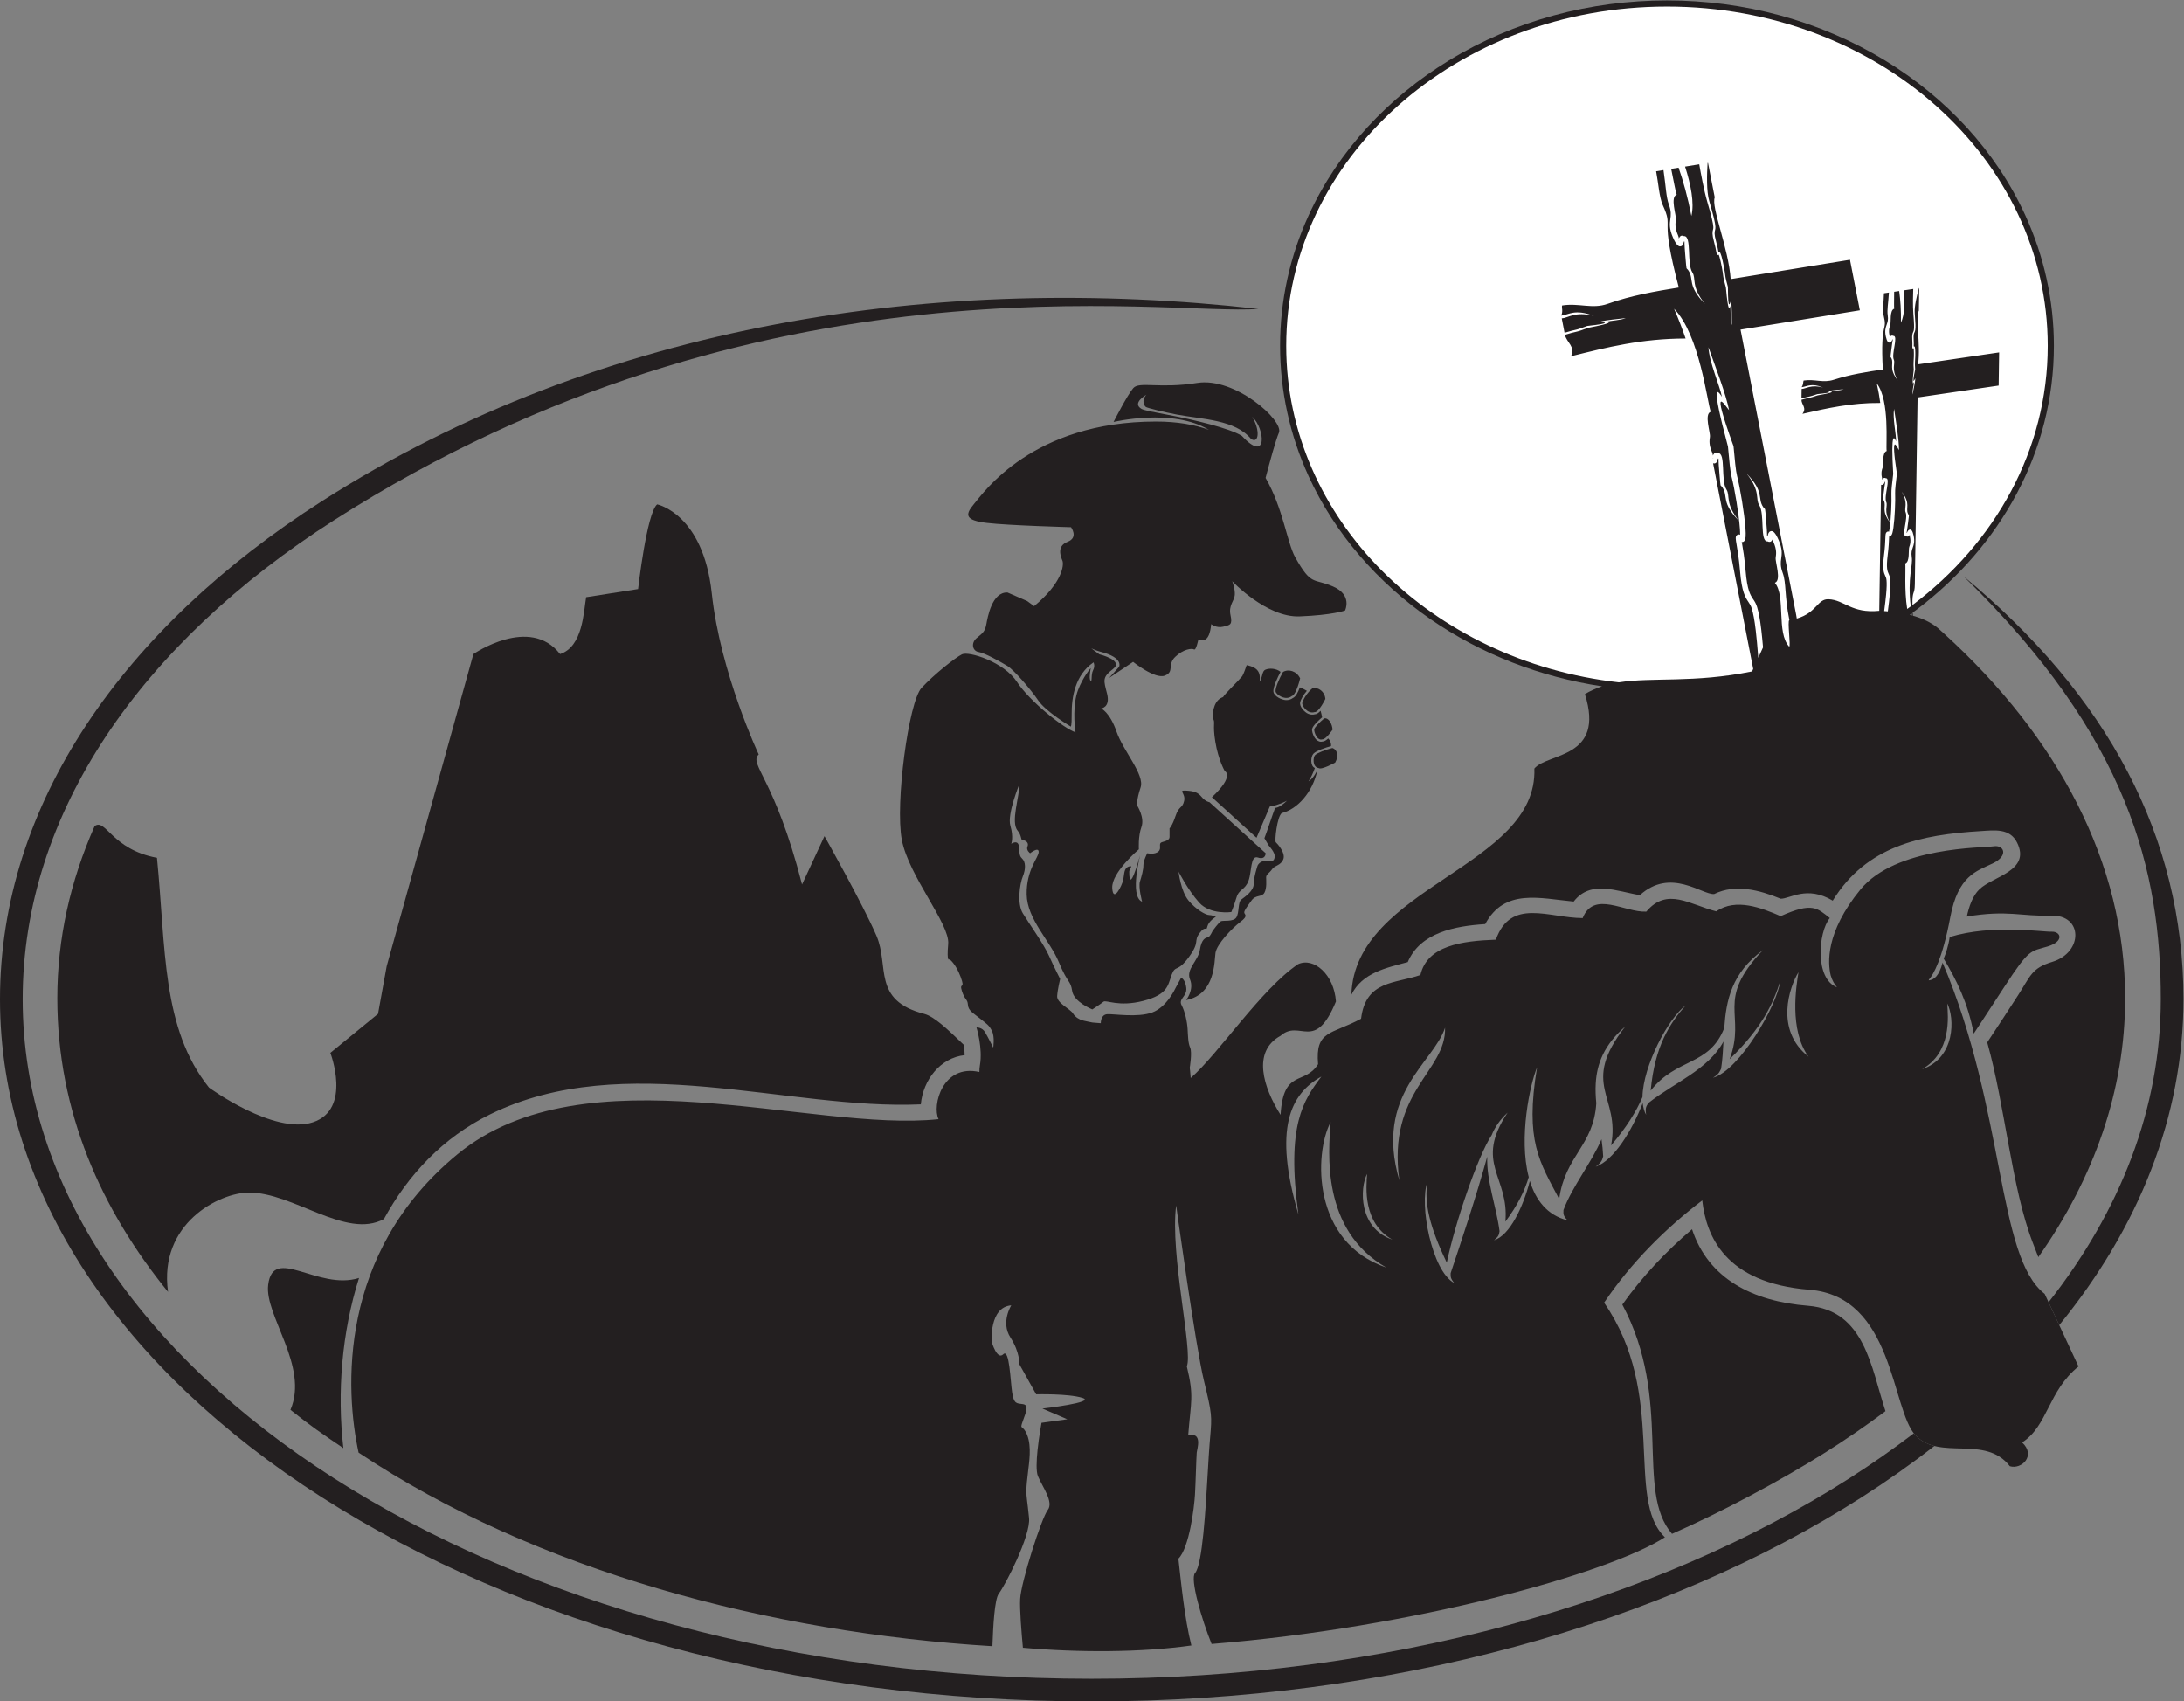
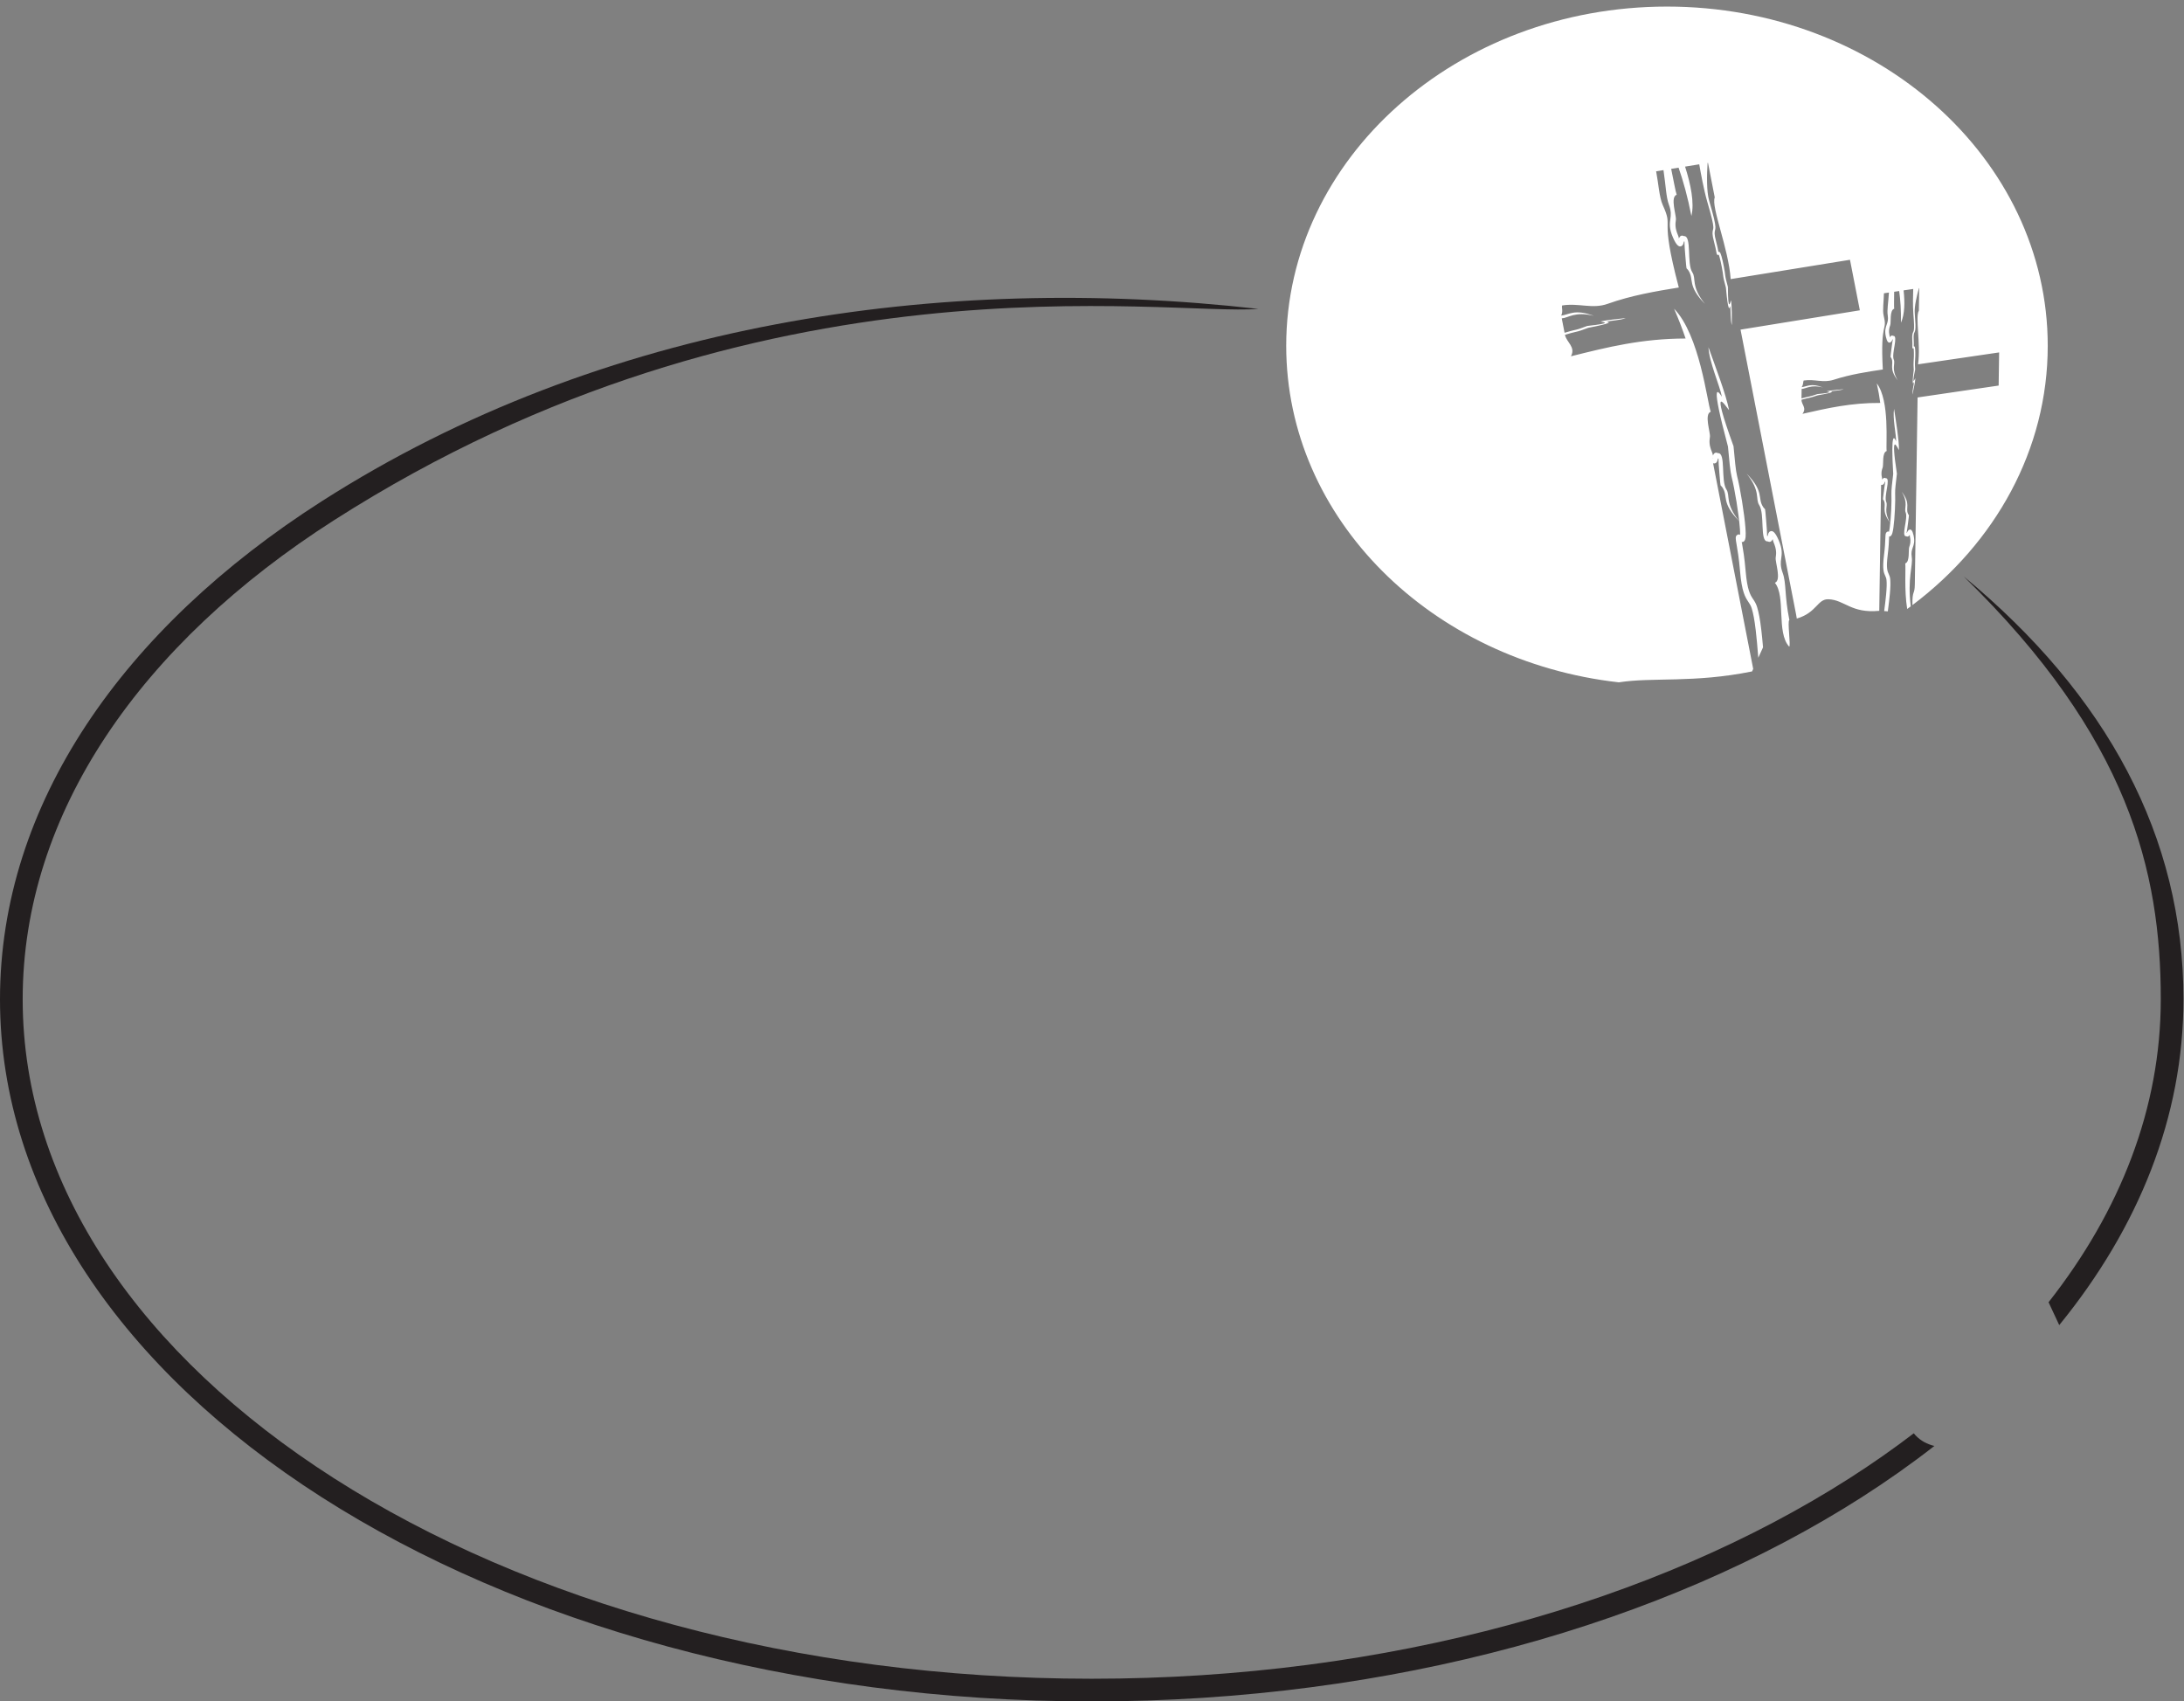
<svg xmlns="http://www.w3.org/2000/svg" viewBox="0 0 1055.893 822.533" height="822.533" width="1055.893" xml:space="preserve" id="svg2" version="1.1">
  <rect x="0" y="0" width="1055.893" height="822.533" fill="#808080" stroke="none" />
  <defs id="defs6" />
  <g transform="matrix(1.333,0,0,-1.333,0,822.533)" id="g10">
    <g transform="scale(0.1)" id="g12">
-       <path id="path14" style="fill:#231f20;fill-opacity:1;fill-rule:nonzero;stroke:none" d="m 7429.97,1447.73 c 260.39,331.04 407,704.28 407,1098.83 0,462.25 -114.91,949.15 -715.26,1533.77 521.24,-431.09 797.53,-944.44 797.53,-1533.77 0,-426.84 -162.78,-828.81 -450.58,-1181.8 l -38.69,82.97 z M 4564.22,5050.17 C 4234.07,5023.7 2764.19,5276.63 1210.98,4283.52 513.645,3837.66 82.262,3223.41 82.262,2546.56 82.262,1869.7 513.645,1255.45 1210.98,809.59 1913.76,360.23 2885.55,82.258 3959.62,82.258 c 1074.07,0 2045.86,277.972 2748.63,727.332 81.38,52.031 159.07,106.359 232.94,162.808 1.88,-2.418 3.78,-4.75 5.75,-6.859 19.71,-21.129 43.23,-32.629 68.86,-39.078 C 6932.71,861.719 6844.78,799.629 6752.29,740.48 6036.77,283 5049.3,0 3959.62,0 2869.94,0 1882.47,283 1166.95,740.48 445.984,1201.46 0,1839.94 0,2546.56 c 0,706.61 445.984,1345.08 1166.95,1806.05 1017.3,650.45 2243.03,828.46 3397.27,697.56 v 0" />
-       <path id="path16" style="fill:#231f20;fill-opacity:1;fill-rule:evenodd;stroke:none" d="M 609.508,1485.25 C 367.34,1783.3 207.871,2137.28 207.871,2550.31 c 0,216.05 47.192,425.39 135.367,624.21 40.317,29.83 61.153,-84.46 226.098,-115.01 32.805,-330.37 16.594,-617.85 188.652,-833.2 0,0 235.817,-172.93 377.302,-125.77 141.49,47.15 62.88,251.53 62.88,251.53 l 172.93,141.48 31.44,172.95 314.42,1131.9 c 0,0 204.38,141.49 314.42,0 82.81,26.97 85.3,153.88 94.5,206.24 l 188.48,29.58 c 0,0 31.2,275.83 69.09,307.08 0,0 167.1,-33.4 198.17,-322.81 31.07,-289.4 170.13,-584.05 170.13,-584.05 -37.18,-36.47 58.07,-84.62 157.21,-471.63 l 81.4,175.31 c 0,0 141.49,-251.54 188.65,-361.58 47.17,-110.04 -16.76,-233.67 172.93,-282.99 36.81,-9.55 84.1,-55.29 143.53,-112.15 2.04,-11.85 3.19,-24.29 3.2,-37.58 -87.84,-9.64 -150.55,-88.98 -158.94,-178.41 -479.28,-21.82 -1075.38,203.22 -1562.63,-36.49 -170.21,-83.73 -296.79,-218.9 -384.61,-379.55 h -0.04 c -137.63,-74.41 -328.18,96.62 -489.7,96.11 -107.352,-0.33 -327.91,-112.01 -293.242,-360.23 z M 1245.06,918.84 c -77.38,52.269 -118.32,80.16 -191.58,138.7 67.84,158.39 -94.718,341.87 -80.839,453.49 18.035,145.02 180.479,-22.13 329.469,24.67 -62.98,-199.14 -79.68,-416.7 -56.83,-616.059 l -0.22,-0.801 z m 5688.58,3027.35 -7.35,-5.54 c 2.9,-0.71 5.78,-1.46 8.63,-2.24 -0.45,2.63 -0.87,5.21 -1.28,7.78 z M 5810.35,3681.45 c -222.84,33.68 -437.19,115.73 -623,244.22 -189.25,130.88 -344.99,307.68 -441,517.53 -68.17,149 -103.63,309.32 -103.63,473.23 0,163.9 35.46,324.21 103.62,473.2 107.4,234.76 289.11,427.53 508.59,561.5 237.81,145.14 512.98,217.89 791.08,217.89 278.09,0 553.26,-72.75 791.07,-217.89 219.48,-133.97 401.19,-326.74 508.58,-561.5 68.17,-148.99 103.62,-309.3 103.62,-473.2 0,-383.54 -193.17,-725.9 -495.48,-955.07 l 0.01,-0.1 -10.39,-7.73 c -0.26,-0.19 -0.51,-0.37 -0.75,-0.56 l -5.35,-4.01 c 0.2,-3.61 0.4,-7.4 0.65,-11.41 34.85,-9.88 65.81,-24.25 90.29,-44.49 3.94,-3.5 7.86,-7 11.78,-10.52 3.19,-3.06 6.59,-6.11 10.14,-9.15 414.62,-376.74 657.49,-832.65 657.49,-1323.08 0,-333.67 -112.43,-651.35 -314.86,-938.99 l -20.56,53.32 c -76.08,197.17 -99.54,493.33 -164.75,725.61 37.71,56.09 74.36,113.28 111.2,169.92 45.92,70.57 48.71,99.01 124.77,122.09 112.66,34.22 111.77,171.43 -4.74,167.62 -108.8,-3.54 -156.36,21.48 -305.23,-3.4 7.53,34.77 20.44,74.67 45.57,98.89 49.36,47.54 187.81,66.99 136.53,169.58 -26.43,52.87 -82.18,44.51 -131.32,41.54 -218.43,-13.23 -414.4,-53.58 -537.16,-252.33 -93.37,56.15 -155,6.6 -188.67,6.99 -77.67,31.6 -164.13,54.84 -241.43,17.01 -43.76,-3.26 -157.44,97.38 -269.32,-4.04 -82.76,13.36 -178.24,56.89 -240.09,-23.23 -122.03,11.24 -250.6,49.3 -320.94,-81.71 -110.27,-6.98 -235.6,-30.8 -280.91,-137.8 -78.18,-21.03 -164.59,-38.22 -204.47,-118.4 12.15,392.43 676.61,463.29 663.71,820.33 47.4,57.34 257.83,35.25 183.28,269.96 20.11,12.04 40.72,21.18 62.07,28.18 z M 6838.42,1052.77 c -70.49,-52.809 -144.62,-103.629 -222.17,-152.36 -156.62,-98.398 -369.72,-212.742 -552,-292.601 -135.03,155.453 4.76,484.551 -180.19,831.411 71.95,101.26 158.11,192.65 252.82,273.24 58.99,-178.83 218.03,-261.43 420.68,-277.52 206.25,-16.39 228.83,-225.02 280.86,-382.17 v 0" />
+       <path id="path14" style="fill:#231f20;fill-opacity:1;fill-rule:nonzero;stroke:none" d="m 7429.97,1447.73 c 260.39,331.04 407,704.28 407,1098.83 0,462.25 -114.91,949.15 -715.26,1533.77 521.24,-431.09 797.53,-944.44 797.53,-1533.77 0,-426.84 -162.78,-828.81 -450.58,-1181.8 z M 4564.22,5050.17 C 4234.07,5023.7 2764.19,5276.63 1210.98,4283.52 513.645,3837.66 82.262,3223.41 82.262,2546.56 82.262,1869.7 513.645,1255.45 1210.98,809.59 1913.76,360.23 2885.55,82.258 3959.62,82.258 c 1074.07,0 2045.86,277.972 2748.63,727.332 81.38,52.031 159.07,106.359 232.94,162.808 1.88,-2.418 3.78,-4.75 5.75,-6.859 19.71,-21.129 43.23,-32.629 68.86,-39.078 C 6932.71,861.719 6844.78,799.629 6752.29,740.48 6036.77,283 5049.3,0 3959.62,0 2869.94,0 1882.47,283 1166.95,740.48 445.984,1201.46 0,1839.94 0,2546.56 c 0,706.61 445.984,1345.08 1166.95,1806.05 1017.3,650.45 2243.03,828.46 3397.27,697.56 v 0" />
      <path id="path18" style="fill:#ffffff;fill-opacity:1;fill-rule:evenodd;stroke:none" d="m 6825.08,4424.38 c -0.57,-0.2 -0.61,0.03 -0.41,0.66 0.82,-0.19 1.73,-0.21 0.41,-0.66 z m 102.84,-186.8 c 0.57,0.2 0.61,-0.02 0.41,-0.65 -0.82,0.18 -1.73,0.2 -0.41,0.65 z m -75.48,702.89 c -0.56,-0.2 -0.6,0.03 -0.41,0.66 0.83,-0.18 1.73,-0.21 0.41,-0.66 z m -5.47,-987.13 c 3.4,25.83 5.75,46.02 7.26,62.25 2.38,25.79 2.6,41.65 1.42,54.26 -0.81,8.72 -3.08,13.67 -5.5,18.95 -4.52,9.82 -9.66,21.01 -3.76,67.63 3.9,30.87 4.67,52.01 5.14,64.88 0.05,1.31 -0.02,2.42 -0.13,3.38 5.61,-0.52 9.52,3.97 11.98,12.31 1.42,4.85 2.72,11.67 3.87,19.78 4.93,35.18 7.55,97.38 6.22,125.27 -0.58,11.93 2.63,38.82 6.41,70.44 -24.2,158.87 0.89,94.95 7.47,85.55 0.56,37.5 -11.16,105.03 -17.71,149.89 -5.8,-34.52 7.68,-90.94 7.28,-117.98 -5.94,13.63 -19.81,43.69 -10.47,-118.19 -3.85,-32.2 -7.12,-59.59 -6.5,-72.44 1.32,-27.33 -1.28,-88.4 -6.14,-123.02 -0.79,-5.63 -1.62,-10.48 -2.49,-14.27 -2.64,1.46 -5.27,1.16 -8.42,-1.26 -0.01,-0.01 -0.02,-0.01 -0.03,-0.02 -4.19,-3.21 -4.41,-9.3 -4.84,-21.17 -0.46,-12.58 -1.21,-33.25 -5.08,-63.78 -6.31,-49.92 -0.49,-62.59 4.63,-73.72 2.05,-4.47 3.97,-8.66 4.61,-15.45 1.1,-11.84 0.87,-27.04 -1.46,-52.13 -1.44,-15.68 -3.72,-35.21 -6.99,-60.15 4.43,-0.3 8.85,-0.64 13.23,-1.01 z m -633.86,555.38 c -0.8,-0.3 -0.93,0.04 -0.83,1 1.3,-0.27 2.68,-0.28 0.83,-1 z m 215.9,-283.23 c 0.79,0.3 0.93,-0.04 0.83,-1 -1.3,0.27 -2.68,0.29 -0.83,1 z m -339.38,1070.37 c -0.79,-0.3 -0.93,0.04 -0.83,1 1.31,-0.27 2.68,-0.29 0.83,-1 z M 6394.37,3822.9 c -2.14,24.72 -4.2,45.45 -6.27,63.09 -4.63,39.36 -9.37,63.53 -15.19,82.74 -4.01,13.29 -9.05,20.79 -14.42,28.8 -10,14.92 -21.39,31.9 -27.34,103.05 -3.94,47.11 -9.53,79.35 -12.94,98.98 -0.34,1.99 -0.8,3.69 -1.29,5.15 8.71,-0.72 13.2,6.2 14.27,18.94 0.62,7.41 0.4,17.84 -0.46,30.21 -3.75,53.7 -19.65,148.56 -30.61,191.05 -4.68,18.17 -8.41,59.22 -12.79,107.47 -87.54,241.84 -29,144.76 -16,130.53 -11.15,57.17 -50.54,159.94 -74.83,228.23 2.22,-52.72 40.75,-138.51 48.79,-179.74 -13.4,20.68 -44.06,66.32 21.88,-180.32 4.46,-49.14 8.25,-90.94 13.3,-110.53 10.74,-41.63 26.33,-134.77 30.02,-187.62 0.59,-8.6 0.89,-16 0.78,-21.79 -4.47,2.18 -8.37,1.69 -12.38,-2.04 -0.01,-0.01 -0.02,-0.02 -0.04,-0.04 -5.33,-4.96 -3.73,-14.24 -0.59,-32.34 3.33,-19.18 8.8,-50.69 12.7,-97.3 6.36,-76.19 19.25,-95.41 30.58,-112.31 4.55,-6.78 8.82,-13.13 11.95,-23.49 5.46,-18.02 9.96,-41.2 14.46,-79.48 2.99,-25.43 5.97,-57.51 9.2,-99.11 l 17.22,37.87 z m 95.53,98.82 c -17.97,88.31 -10.72,134.4 -24.16,170.84 -9.24,25.01 -7.31,38.81 -5.42,52.38 2.39,17.15 4.75,34.01 -9.23,66.57 -12.44,28.99 -21.73,35.41 -29.9,32.27 -6.79,-2.62 -8.22,-9.23 -9.67,-15.99 -0.07,-0.35 -0.15,-0.71 -0.23,-1.07 -0.7,0.01 -1.37,-0.01 -2.02,-0.03 -0.97,-0.04 1.37,0.04 -3.58,56.02 -4.95,56.02 -1.78,35.05 -11.11,49.37 -21.32,32.71 6.02,53.38 -59.83,120.99 51.95,-64.5 30.92,-91.58 45.71,-114.28 21.04,-32.28 1.53,-132.6 29.99,-131.72 0.3,0.01 0.19,0.25 0.42,0.13 8.56,-4.24 13.84,-1.01 17.43,6.03 0.42,0.83 0.78,1.69 1.1,2.57 0.27,-3.11 1.08,-6.94 3.01,-11.46 11.87,-27.63 9.88,-41.89 7.85,-56.38 -2.21,-15.93 21.77,-82.49 -2.89,-91.02 40.34,-49.69 4.57,-179.99 51.83,-231.63 6.57,1.5 -7.43,94.67 0.7,96.41 z m 440.2,49.72 c -4.28,-3.18 -8.58,-6.33 -12.9,-9.46 -11.2,69.2 -4.53,149.57 -7.02,165.2 17.38,5.43 10.8,49.16 14.45,59.58 3.32,9.48 6.6,18.79 2.62,36.96 -0.66,2.97 -0.66,5.49 -0.4,7.52 -0.34,-0.57 -0.7,-1.14 -1.09,-1.67 -3.33,-4.59 -7.24,-6.67 -12.28,-3.84 -0.14,0.07 -0.1,-0.08 -0.3,-0.09 -18.82,-0.39 7.84,65.16 -1.55,86.43 -6.58,14.95 10.97,32.55 -14.29,75.1 33.96,-44.68 13.15,-58.03 22.65,-79.59 4.16,-9.43 4.96,4.32 0.5,-32.38 -4.46,-36.69 -6.02,-36.72 -5.37,-36.71 0.42,0.01 0.87,0.03 1.33,0.02 0.09,0.23 0.19,0.46 0.29,0.7 1.89,4.41 3.75,8.73 8.56,10.4 5.8,2 11.03,-2.26 15.21,-21.32 4.69,-21.4 0.82,-32.42 -3.12,-43.64 -3.11,-8.87 -6.28,-17.89 -3.66,-34.32 5.07,-31.8 -16.21,-74.55 -3.63,-178.89 z M 6046.01,6146.7 c 762.54,0 1380.95,-550.93 1380.95,-1230.27 0,-377.14 -190.65,-714.64 -490.68,-940.33 -1.1,56.12 8.06,34.8 8.65,75.48 3.33,225.84 6.65,451.68 9.98,677.51 98.01,14.39 196.02,28.77 294.03,43.15 0.59,40.07 1.18,80.12 1.76,120.18 -98,-14.38 -196.01,-28.76 -294.02,-43.14 10.3,74.19 -10.98,172.07 2.86,194.35 0.41,27.36 0.81,54.71 1.21,82.06 -0.34,-0.04 -0.69,-0.09 -1.04,-0.15 -7.6,-27.55 -16.93,-67.15 -15.1,-90.02 1.51,-18.95 2.34,-31.95 2.62,-41.43 0.26,-9.55 -0.04,-15.56 -0.8,-20.5 -0.53,-3.41 -1.52,-5.54 -2.57,-7.82 -1.97,-4.25 -4.2,-9.07 -3.11,-26.16 0.72,-11.32 0.49,-19.29 0.35,-24.13 -0.02,-0.49 -0.06,-0.93 -0.13,-1.3 2.16,0.82 3.52,-0.46 4.25,-3.36 0.42,-1.68 0.75,-4.14 0.98,-7.1 1.02,-12.84 0.47,-36.23 -0.73,-46.99 -0.51,-4.6 0.04,-14.48 0.7,-26.1 -13.15,-63.17 -2.01,-36.04 0.72,-31.74 -0.72,-14.21 -6.85,-41.22 -10.45,-59.03 -1.36,12.5 5.18,35.48 5.69,45.73 -2.6,-5.85 -8.62,-18.84 -1.06,43.83 -0.66,11.82 -1.23,21.89 -0.68,26.85 1.18,10.54 1.71,33.51 0.71,46.14 -0.16,2.06 -0.36,3.81 -0.59,5.16 -1.04,-0.85 -2.03,-1.03 -3.18,-0.46 l -0.01,0.01 c -1.51,0.75 -1.44,3.05 -1.31,7.52 0.13,4.74 0.36,12.52 -0.36,23.71 -1.17,18.3 1.36,23.77 3.59,28.58 0.9,1.93 1.73,3.74 2.14,6.39 0.71,4.63 0.99,10.39 0.73,19.68 -0.25,9.36 -1.08,22.29 -2.6,41.21 -2.18,27.2 -1.14,67.4 -0.36,88.32 -11.64,-1.71 -23.27,-3.42 -34.91,-5.13 4.65,-42.44 4.41,-86.33 -9.65,-117.39 0.76,45.8 -1.98,83.55 -6.38,115.04 -6.08,-0.89 -12.17,-1.78 -18.26,-2.68 0.01,-30.21 -0.99,-53.77 0.24,-61.5 -17.38,-5.43 -10.8,-49.16 -14.45,-59.57 -3.33,-9.48 -6.6,-18.79 -2.61,-36.96 0.64,-2.97 0.64,-5.49 0.4,-7.52 0.33,0.57 0.68,1.13 1.07,1.67 3.33,4.58 7.25,6.67 12.29,3.84 0.13,-0.08 0.09,0.08 0.29,0.08 18.83,0.4 -7.82,-65.16 1.55,-86.42 6.59,-14.95 -10.97,-32.55 14.29,-75.11 -33.96,44.69 -13.14,58.04 -22.64,79.6 -4.16,9.43 -4.97,-4.32 -0.5,32.38 4.47,36.68 6.02,36.72 5.37,36.7 -0.43,-0.01 -0.87,-0.02 -1.33,-0.01 -0.1,-0.23 -0.2,-0.47 -0.3,-0.69 -1.88,-4.42 -3.74,-8.74 -8.56,-10.41 -5.79,-2 -11.03,2.25 -15.21,21.32 -4.68,21.4 -0.82,32.42 3.12,43.63 3.11,8.87 6.29,17.89 3.66,34.33 -2.88,18.1 2.05,43.49 4.41,81.87 -6.04,-0.89 -12.08,-1.78 -18.12,-2.66 -0.4,-26.64 -5.52,-62.01 -1.18,-79.9 14.9,-61.47 -12.73,-15.74 -2.89,-196.52 -56.67,-8.32 -117.63,-17.77 -177.79,-37.14 -39.34,-12.67 -67.96,3.24 -109.31,-2.83 -2.8,-5.3 0.13,-12.95 -7.24,-24.06 18.92,1.88 35.08,16.22 77.89,-1.38 -43.22,11.86 -62.4,-4.47 -77.99,-5.19 -0.16,-11.42 -0.33,-22.85 -0.5,-34.28 11.29,3.15 23.14,6.03 30.04,7.28 4.84,0.88 15.32,4.35 27.62,8.44 66.26,6.25 38.03,8.82 33.59,10.16 15,3.54 43.3,5.72 61.99,7.58 -13.27,-5.02 -37.3,-5.62 -48.12,-8.18 6.08,-0.74 19.57,-2.64 -46.37,-14.07 -12.53,-4.16 -23.2,-7.7 -28.42,-8.66 -6.95,-1.25 -19.04,-4.2 -30.4,-7.39 -0.27,-17.87 20.23,-29 3.5,-51.13 91.13,20.74 177.07,40.35 282.21,39.56 -2.76,21.5 -6.8,45.07 -12.56,71 47.99,-63.16 32.21,-222.72 35.83,-245.45 -17.38,-5.43 -10.79,-49.16 -14.45,-59.58 -3.32,-9.48 -6.6,-18.79 -2.61,-36.96 0.65,-2.97 0.65,-5.48 0.39,-7.52 0.33,0.58 0.7,1.14 1.09,1.67 3.33,4.59 7.24,6.67 12.28,3.84 0.14,-0.07 0.1,0.08 0.29,0.09 18.82,0.39 -7.83,-65.16 1.56,-86.43 6.58,-14.95 -10.97,-32.54 14.28,-75.1 -33.95,44.68 -13.14,58.03 -22.64,79.59 -4.16,9.43 -4.96,-4.32 -0.5,32.39 4.46,36.68 6.02,36.71 5.38,36.7 -0.43,-0.01 -0.88,-0.03 -1.34,-0.02 -0.09,-0.23 -0.2,-0.46 -0.29,-0.69 -1.89,-4.42 -3.75,-8.74 -8.56,-10.41 -1.73,-0.59 -3.4,-0.63 -5.01,0.1 l -6.73,-457.14 c -101.87,-9.98 -125.49,39.42 -183.66,41.96 -41.09,1.79 -42.1,-48.51 -115.41,-70.01 -0.61,4.28 -1.44,9.19 -2.56,14.92 -67.17,344.33 -134.34,688.64 -201.51,1032.96 144.23,23.36 288.46,46.72 432.7,70.08 -11.93,61.08 -23.84,122.15 -35.75,183.23 -144.23,-23.36 -288.46,-46.72 -432.69,-70.07 -8.09,113.25 -71.71,262.14 -57.8,296.31 -8.15,41.71 -16.28,83.41 -24.42,125.11 -0.5,-0.08 -1.01,-0.16 -1.53,-0.24 -2.72,-42.12 -4.23,-102.63 5.86,-137.45 8.37,-28.88 13.78,-48.67 17.22,-63.13 3.46,-14.55 4.92,-23.73 5.34,-31.25 0.29,-5.21 -0.53,-8.48 -1.4,-11.97 -1.62,-6.49 -3.47,-13.89 3.65,-39.92 4.72,-17.25 6.92,-29.39 8.25,-36.78 0.13,-0.75 0.19,-1.41 0.21,-1.99 3.01,1.29 5.5,-0.64 7.54,-5.05 1.18,-2.56 2.46,-6.3 3.76,-10.8 5.63,-19.57 12.29,-55.23 13.92,-71.65 0.68,-7.03 4.68,-22.08 9.39,-39.78 0.24,-96.48 8.48,-54.97 11.25,-48.36 3.46,-21.68 2.78,-62.95 3.01,-90.14 -6.06,19.03 -3.49,54.15 -5.98,69.78 -2.08,-8.95 -7.07,-28.84 -15.62,66.79 -4.8,18.03 -8.88,33.35 -9.62,40.93 -1.58,16.09 -8.13,51.1 -13.68,70.35 -0.9,3.13 -1.76,5.8 -2.55,7.85 -1.31,-1.31 -2.76,-1.59 -4.67,-0.74 -0.01,0 -0.02,0 -0.02,0.01 -2.54,1.13 -3.17,4.63 -4.4,11.44 -1.31,7.22 -3.46,19.09 -8.13,36.15 -7.63,27.88 -5.53,36.26 -3.69,43.61 0.73,2.95 1.43,5.72 1.2,9.78 -0.4,7.07 -1.81,15.85 -5.18,30.01 -3.38,14.27 -8.78,33.97 -17.12,62.79 -12.01,41.42 -23.3,102.73 -28.79,134.62 -17.13,-2.78 -34.26,-5.55 -51.38,-8.33 20.62,-64.63 34.32,-131.53 22.89,-179.09 -13.49,69.83 -29.74,127.33 -46.48,175.27 -8.96,-1.44 -17.91,-2.9 -26.87,-4.35 9.69,-46.04 15.68,-81.98 20.03,-93.75 -24.66,-8.52 -0.67,-75.09 -2.89,-91.02 -2.02,-14.5 -4.01,-28.75 7.84,-56.38 1.94,-4.52 2.74,-8.36 3.02,-11.46 0.32,0.88 0.68,1.74 1.1,2.57 3.59,7.04 8.87,10.27 17.43,6.03 0.23,-0.11 0.12,0.12 0.41,0.14 28.46,0.87 8.96,-99.45 30,-131.74 14.78,-22.69 -6.24,-49.77 45.72,-114.28 -65.85,67.62 -38.52,88.28 -59.84,121 -9.33,14.32 -6.16,-6.64 -11.11,49.37 -4.96,55.98 -2.62,56.06 -3.57,56.02 -0.66,-0.02 -1.32,-0.04 -2.04,-0.03 -0.07,-0.36 -0.14,-0.72 -0.22,-1.07 -1.46,-6.77 -2.89,-13.37 -9.68,-15.99 -8.15,-3.14 -17.45,3.28 -29.9,32.27 -13.97,32.56 -11.61,49.42 -9.22,66.57 1.89,13.57 3.81,27.37 -5.42,52.38 -10.17,27.55 -10.79,66.34 -19.5,124.86 -8.89,-1.44 -17.77,-2.88 -26.66,-4.32 7.92,-40.6 11.45,-94.59 23.77,-121.81 42.28,-93.48 -14.3,-24.18 58.45,-299.62 -83.39,-13.5 -172.94,-28.82 -258.09,-59.22 -55.69,-19.89 -104.25,3.94 -165.1,-5.91 -2.57,-8.13 4.35,-19.75 -3.3,-36.79 28.14,3.14 48.09,25.24 118.73,-0.96 -69.44,17.45 -93.34,-7.73 -116.78,-9.05 3.4,-17.42 6.8,-34.84 10.2,-52.26 16.14,4.96 33.21,9.51 43.29,11.53 7.07,1.41 21.86,6.87 39.24,13.28 98.63,10.49 54.93,13.99 47.75,15.96 21.64,5.63 63.94,9.37 91.71,12.47 -18.53,-7.84 -54.83,-9.1 -70.44,-13.16 9.46,-1.05 30.56,-3.74 -65.93,-22.14 -17.7,-6.53 -32.76,-12.08 -40.39,-13.6 -10.14,-2.03 -27.56,-6.71 -43.79,-11.74 5.32,-27.23 39.99,-43.89 21.68,-77.88 131.73,32.96 255.97,64.11 415.88,64.45 -11.07,32.73 -24.73,68.61 -41.77,108.04 93.06,-95.58 120.12,-339.04 132.9,-373.64 -24.66,-8.53 -0.68,-75.1 -2.89,-91.03 -2.03,-14.5 -4.02,-28.74 7.85,-56.38 1.93,-4.52 2.74,-8.35 3,-11.46 0.33,0.88 0.69,1.74 1.11,2.57 3.58,7.04 8.87,10.28 17.43,6.03 0.22,-0.11 0.12,0.12 0.42,0.13 28.46,0.88 8.95,-99.44 29.99,-131.72 14.79,-22.69 -6.24,-49.77 45.71,-114.29 -65.85,67.63 -38.51,88.29 -59.83,121 -9.34,14.32 -6.16,-6.64 -11.11,49.37 -4.96,55.99 -2.61,56.06 -3.58,56.03 -0.65,-0.02 -1.32,-0.05 -2.02,-0.04 -0.08,-0.35 -0.16,-0.71 -0.23,-1.07 -1.46,-6.76 -2.89,-13.37 -9.68,-15.98 -2.42,-0.94 -4.95,-1.03 -7.63,0.07 l 145.5,-745.87 -4.14,-9.13 c -212.31,-43.01 -361.34,-20.3 -483.11,-39.61 -680.22,76.43 -1206.49,593.83 -1206.49,1220.53 0,679.34 618.41,1230.27 1380.96,1230.27 v 0" />
-       <path id="path20" style="fill:#231f20;fill-opacity:1;fill-rule:evenodd;stroke:none" d="m 4760.84,3675.05 c 20.4,3.61 44.04,-12.01 46.07,-39.35 0,0 -23.62,-49.27 -39.18,-47.72 -25.55,-8.03 -46.54,23.46 -44.47,33.42 2.08,9.97 16.44,36.62 37.58,53.65 z m -107.62,58.35 c 19.43,11.79 49.32,4.1 62.24,-23.04 0,0 -13.76,-59.65 -30.28,-64.24 -22.94,-18.35 -56.9,5.51 -58.73,16.52 -1.84,11.01 11.93,44.96 26.77,70.76 z m 179.31,-275.64 c 16.94,-5.05 24.19,-28.41 9.96,-52.91 0,0 -49.4,-27.41 -59.85,-19.83 -23.25,3.28 -20.45,38.96 -13.21,46.76 7.24,7.8 37.91,19.7 63.1,25.98 z m -29.48,107.52 c 16.04,2.83 28.44,-19.54 30.05,-41.03 0,0 -24.68,-36.28 -36.91,-35.06 -20.1,-6.32 -31.14,28.47 -29.51,36.3 1.63,7.84 19.76,26.4 36.37,39.79 z m -407.62,-285.94 c 53.95,-49.05 107.89,-98.1 161.85,-147.15 16.06,37.78 32.12,75.56 48.19,113.33 8.42,1.02 33.52,6.12 62.3,21.16 -15.35,-14.57 -30.1,-25.3 -43.13,-26.28 -9.85,-25.42 -28.92,-84.44 -38.77,-109.86 5.18,-8.82 10.37,-17.64 15.56,-26.46 0,0 24.9,-26.45 21.78,-42.01 -3.11,-15.57 -7.78,-15.57 -31.12,-14.01 -23.34,1.57 -31.12,-17.13 -31.12,-17.13 0,0 -14.01,-42.01 -14.01,-66.91 0,-24.9 -32.68,-46.68 -45.13,-56.02 -12.45,-9.33 -6.81,-47.52 -17.68,-64.59 -10.88,-17.09 -48.15,-10.09 -55.93,-13.98 -7.76,-3.89 -30.29,-34.96 -30.29,-34.96 0,0 -9.32,-21.74 -17.08,-23.3 -7.77,-1.54 -22.77,-4.86 -29,-45.37 -6.23,-40.49 -51.4,-70.08 -35.82,-107.46 15.57,-37.39 -14.02,-74.75 -14.02,-74.75 106.45,20.49 101.78,140.31 106.45,171.45 4.67,31.11 59.13,88.69 90.26,112.05 31.12,23.34 14,26.44 14,34.22 0,7.79 10.89,21.79 26.46,43.57 15.56,21.8 37.34,10.9 46.69,28.03 9.34,17.11 6.22,45.11 6.22,56.01 0,10.9 12.45,15.57 21.79,29.57 9.33,14.01 31.12,12.44 40.46,35.8 9.33,23.34 -22.62,57.85 -27.28,61.74 -4.66,3.88 4.62,93.28 21.71,105.71 55.4,13.55 112.06,73.75 129.35,156.45 0,0 -13.72,-31.12 -32.48,-41.21 9.06,13.98 17.01,30.02 23.2,48.44 -16.96,6.23 -15.81,40.33 -5.22,51.74 10.33,11.13 45.83,22.69 63.85,27.48 1.1,10.75 -3.07,20.86 -10.25,27.88 -6.62,-6.23 -13.66,-10.96 -19.95,-11.26 -4.24,-1.09 -8.59,-1.02 -12.81,0.35 -8.42,2.73 -14.53,9.99 -18.63,17.54 -3.74,6.89 -8.55,20.02 -6.9,27.96 2.47,11.87 24.32,32 36.23,41.94 -1.62,8.61 -3.5,16.57 -5.64,23.92 -6.54,-7.36 -13.68,-12.71 -20.72,-12.93 -8.31,-2.28 -16.72,-1.45 -24.63,2.07 -12.95,5.77 -31.82,25.72 -28.65,40.91 2.64,12.73 13.14,29.1 24.27,42.14 -7.82,4.95 -16.32,9.04 -25.53,12.54 -6.05,-16.95 -14.59,-34.18 -25.23,-38.61 -7.46,-5.55 -16.26,-8.02 -25.58,-7.56 -15.17,0.75 -42.09,13.44 -44.82,29.8 -2.71,16.27 16.15,55.1 25.8,72.61 -16.02,12.76 -40.64,14.28 -55.36,7.7 -12.19,-5.45 -8.99,-25.15 -20.56,-43.65 3.24,29.57 -2.03,51.53 -47.07,60.28 -4.29,-11.33 -8.66,-26.83 -15.97,-39.92 -14.01,-17.25 -63.4,-64.07 -69.63,-75.89 -30.27,-9.58 -38.41,-47.82 -37.34,-76.39 10.88,-16.67 -1.57,-19.26 9.33,-85.72 10.89,-66.47 34.24,-106.19 34.24,-106.19 0,0 37.39,-16.2 -46.64,-94.82 z m -238.78,1414.88 c 6.05,-3.45 63.62,-18.14 111.19,-27.08 93.8,-17.65 212.12,-18.53 269.67,-88.68 28.91,-18.4 32.9,32.59 4.35,80.07 45.95,-40.67 57.22,-171.54 -37.6,-68.88 -43.34,27.58 -175.08,58.88 -267.37,76.24 -49.49,9.3 -87.51,16.46 -96.39,21.54 -37.12,21.2 17.04,51.49 17.19,51.58 -19,-21.08 -7.49,-41.1 -1.04,-44.79 z M 3958,3819.14 c 11.88,-5.42 23.1,-9.64 33.25,-12.22 85.6,-21.8 67.41,-55.02 67.41,-55.02 -12.04,-13.37 -24.08,-26.74 -36.12,-40.11 29.04,19.45 58.09,38.9 87.12,58.36 0,0 79.36,-63.81 115.16,-49.8 35.8,14 7.76,38.86 37.36,67.67 29.59,28.82 60.68,31.92 68.46,27.25 7.79,-4.66 15.57,35.8 15.57,35.8 7.26,-0.52 14.52,-1.04 21.79,-1.56 13.47,4.7 21.77,23.89 24.89,57.58 0,0 18.68,-15.56 43.57,-9.33 24.91,6.22 34.24,6.22 26.46,42.01 -7.77,35.8 14.01,51.36 15.57,73.15 1.55,21.78 -9.34,49.8 -9.34,49.8 0,0 124.49,-132.28 244.33,-127.62 119.82,4.67 164.83,21.25 164.83,21.25 0,0 28.04,56.08 -43.61,87.23 -71.65,31.15 -77.88,0 -137.07,105.92 -29.78,53.28 -43.81,177.5 -107.48,287.82 15.29,58.21 36.95,137.43 48.29,163.9 18.69,43.61 -158.88,202.49 -295.95,180.68 -137.07,-21.81 -210.26,6.23 -232.07,-18.69 -21.81,-24.92 -71.66,-123.04 -71.66,-123.04 0,0 214.14,51.22 345.76,-28.46 0.05,-0.03 0.1,-0.06 0.14,-0.09 -52.59,18.97 -115.64,30.1 -191.7,30.1 -448.6,0 -626.18,-258.57 -660.45,-299.07 -34.26,-40.5 -31.15,-59.19 46.73,-68.54 77.89,-9.34 305.3,-15.57 305.3,-15.57 0,0 28.04,-37.39 -12.46,-52.96 -40.5,-15.58 -24.92,-52.96 -18.69,-68.54 6.09,-15.24 -0.4,-80.36 -102.76,-164.84 -8.33,6.14 -16.65,12.28 -24.97,18.42 -23.88,10.39 -47.76,20.77 -71.65,31.15 -56.34,2.04 -71.91,-89.78 -76.58,-114.68 -4.67,-24.9 -10.89,-31.12 -34.23,-49.79 -23.35,-18.68 -15.56,-48.25 6.22,-51.36 21.79,-3.11 80.37,-35.94 104.44,-50.69 24.08,-14.77 83.88,-83.89 111.84,-125.05 27.97,-41.17 118.06,-94.76 118.06,-94.76 0,0 3.6,2.93 3.11,41.94 -0.82,65.23 12.71,145.51 79.22,191.07 0,0 7,-12.43 -1.55,-28.74 -8.54,-16.31 -2.33,-44.27 -9.32,-37.28 -6.99,6.99 0.97,45.2 0.97,45.2 0,0 -28.04,-31.15 -46.73,-81 -18.69,-49.84 -12.91,-125.41 -8.62,-151.84 -40.49,12.46 -165.83,111.34 -212.56,182.99 -46.73,71.66 -174.46,112.16 -199.38,99.69 -24.92,-12.45 -99.69,-71.65 -146.41,-121.49 -46.73,-49.85 -96.58,-420.56 -71.66,-551.4 24.93,-130.85 174.46,-305.31 168.23,-376.95 -6.23,-71.66 4.54,-55.95 4.54,-55.95 0,0 21.79,-14.01 40.46,-63.79 18.67,-49.81 -6.22,-17.13 4.67,-51.37 10.89,-34.24 20.23,-28.01 21.79,-49.79 1.55,-21.79 18.67,-29.57 43.57,-49.8 24.9,-20.23 32.68,-23.34 43.58,-45.14 10.89,-21.77 4.66,-60.68 4.66,-60.68 0,0 -18.67,37.34 -29.57,56.02 -10.89,18.67 -31.12,17.12 -31.12,17.12 0,0 23.35,-74.7 12.45,-136.95 -1.49,-8.53 -2.08,-16.74 -1.97,-24.57 -133.65,30.24 -172.28,-121.68 -148.08,-170.96 C 2944.09,2062.48 2122.71,2365.97 1658.72,1984 1223.47,1625.68 1251.91,1126.32 1300.6,902.379 c 642.91,-428.539 1489,-652.891 2298.79,-702.07 2.57,71.461 7.74,170.8 23.17,190.64 22.59,29.051 116.17,209.75 109.72,274.281 -6.46,64.528 -9.69,74.219 -9.69,96.801 0,22.598 3.23,45.168 6.45,74.219 3.24,29.039 12.91,87.129 -3.22,129.059 -16.14,41.951 -29.04,16.152 -16.14,51.641 12.91,35.49 22.6,58.09 0,61.31 -22.58,3.22 -32.26,0 -38.72,41.95 -6.45,41.93 -9.68,161.33 -32.26,138.75 -22.59,-22.6 -41.95,45.18 -41.95,45.18 0,0 -9.68,125.84 70.99,132.28 0,0 -38.73,-61.31 -3.23,-116.15 35.49,-54.86 32.27,-96.82 32.27,-96.82 l 61.31,-109.7 c 0,0 116.16,3.22 167.79,-12.91 51.63,-16.14 -145.21,-38.71 -145.21,-38.71 l 90.36,-38.74 -93.58,-12.91 c 0,0 -9.19,-49 -14.36,-98.761 -4.02,-38.719 -5.61,-77.899 1.45,-94.828 16.13,-38.731 58.08,-93.571 35.49,-122.621 -22.58,-29.04 -96.8,-261.36 -100.03,-322.668 -1.98,-37.782 4.6,-119.614 9.95,-176.903 203.71,-18.14 431.01,-17.277 611.05,8.211 -24.85,98.399 -37.57,230.352 -47.04,314.758 39.65,39.652 57.47,186.621 60.1,232.172 2.52,43.422 4.69,131.539 6.36,152.359 0.98,12.211 23.02,75.922 -30.96,62.93 9.9,125.351 21.58,140.571 -4.95,250.001 22.93,54.89 -61.8,408.71 -38.65,583.73 0.2,-1.44 69.89,-508.63 100.56,-635.13 29.74,-122.7 29.28,-128.09 22.73,-205.16 -0.77,-8.98 -1.6,-18.789 -2.15,-25.621 -2.05,-25.691 -4.05,-60.078 -6.36,-99.847 -8,-138.18 -19.5,-336.313 -46.04,-367.282 -19.8,-19.812 23.94,-168.789 59.77,-257.441 732.88,58.801 1439.65,255.641 1644.09,387.031 -145.14,139.371 10.78,517.07 -220.54,850.72 98.96,146.56 224.15,270.53 355.96,370.94 14.33,-127.15 81.06,-299.59 388.3,-324.01 307.23,-24.39 296.6,-432.95 384.76,-527.521 88.17,-94.57 252.55,3.422 342.72,-112.559 42.64,-12.531 95.81,38.399 44.47,86.29 93.93,60.671 94.11,187.02 204.45,275.53 -40.92,87.77 -81.84,175.55 -122.77,263.3 -173.89,133.99 -141.43,662.83 -370.19,1201.15 -13.22,-49.23 -31.2,-62.28 -50.43,-64.29 0.38,1.07 0.77,2.18 1.15,3.32 15.38,17.01 48.64,74.12 77.08,225.29 28.45,151.19 94.14,167.07 153.77,195.55 59.65,28.45 40.66,68.22 3.5,62.19 -37.15,-6.02 -355.1,-0.59 -483.1,-156.88 -127.99,-156.31 -118.1,-267.38 -108,-310.88 4.98,-17.21 12.91,-31.62 22.98,-43.61 -80.13,29.88 -68.99,198.18 -26.08,251.19 -45.72,35.7 -62.15,58.96 -178.2,6.82 -68.73,29.72 -162.19,66.77 -233.44,17.34 -95.7,24.16 -178.25,89.08 -253.81,-0.92 -78.25,-4 -190.35,77.99 -230.81,-23.48 -123.81,0.43 -260.34,74.4 -314.85,-78.2 -124.01,-4.71 -248.79,-21.19 -273.69,-128.24 -91.38,-31.76 -198.2,-19.02 -215.21,-158.57 -108.55,-58.23 -166.61,-41.22 -155.96,-164.83 -49.43,-78.44 -125.9,-14.76 -136.01,-183.69 -62.55,98.75 -104.26,229.67 0,286.72 70.65,62.34 123.96,-62.54 200.83,124.39 -6.9,98.5 -80.6,161.47 -137.37,135.34 -133.83,-90.42 -289.01,-326.14 -389.37,-412.93 -1.3,21.28 -3.52,37.09 -3.52,37.09 0,0 9.34,56.01 1.56,73.14 -7.78,17.11 -7.78,43.57 -9.34,68.48 -1.56,24.88 -9.34,62.24 -21.78,85.58 -12.45,23.34 20.22,31.12 17.12,62.25 -3.12,31.13 -18.68,37.34 -18.68,37.34 -6.74,-12.44 -13.49,-24.9 -20.23,-37.34 0,0 -31.23,-69.45 -84.82,-88.87 -53.6,-19.41 -139.03,-4.65 -163.11,-6.21 -24.08,-1.54 -23.3,-32.62 -23.3,-32.62 -10.05,0.82 -20.09,1.64 -30.14,2.46 0,0 -32.34,6.25 -38.96,8.6 -6.62,2.34 -22.6,8.98 -31.95,24.61 -9.36,15.62 -58.79,37.56 -57.24,62.46 1.56,24.9 10.89,62.24 10.89,62.24 0,0 -21.78,42.04 -40.46,84.05 -18.67,42.01 -73.14,118.26 -94.93,154.06 -21.79,35.8 -10.89,107.38 0,133.83 10.9,26.46 10.9,52.91 -3.11,65.37 -14.01,12.44 -6.22,32.68 -12.45,49.79 -6.23,17.12 -26.45,3.12 -26.45,3.12 0,0 9.33,23.34 -3.12,65.36 -12.45,42.02 32.68,150.95 32.68,150.95 1.24,-43.22 -32.82,-137.92 -6.2,-168.85 15.09,-17.54 10.87,-36.57 18.65,-35.01 7.79,1.55 23.35,-7.78 17.12,-21.79 -6.22,-14.01 9.34,-24.9 9.34,-24.9 0,0 31.12,24.9 31.12,4.67 0,-20.24 -45.13,-63.81 -43.57,-154.06 1.55,-90.26 84.03,-166.53 116.71,-245.88 32.69,-79.38 42.02,-63.81 48.25,-104.28 6.22,-40.45 73.14,-66.91 73.14,-66.91 0,0 31.13,20.23 40.47,28 9.33,7.8 54.46,-20.23 144.72,3.13 90.27,23.34 88.7,57.58 102.71,94.92 14.01,37.34 20.23,6.23 62.25,63.81 42.01,57.58 15.56,56.01 38.91,87.15 23.34,31.11 23.34,3.1 28.01,23.34 4.66,20.23 31.12,35.8 31.12,35.8 0,0 -14,6.21 -24.89,6.21 -10.9,0 -46.69,18.69 -74.71,52.91 -28.01,34.24 -35.79,104.28 -35.79,104.28 0,0 34.24,-66.92 74.7,-112.05 40.47,-45.14 116.72,-34.24 116.72,-34.24 0,0 9.33,21.79 18.67,52.91 9.33,31.13 31.12,26.46 43.57,60.7 12.45,34.24 6.23,93.36 34.24,84.02 28.02,-9.33 28.02,15.57 28.02,15.57 -67.96,61.73 -135.92,123.46 -203.87,185.19 0,0 -14,1.56 -28.02,18.68 -14,17.11 -28.01,21.79 -57.58,23.34 -29.57,1.56 0,-9.34 -6.22,-37.35 -6.23,-28.01 -18.68,-17.12 -31.12,-54.47 -12.45,-37.35 -21.79,-45.13 -21.79,-45.13 0,0 0,-21.78 0,-31.12 0,-9.34 -9.34,-14.01 -26.45,-18.68 -17.12,-4.66 0,-21.78 -14.02,-34.23 -14,-12.46 -40.45,-6.23 -40.45,-6.23 0,0 -14.01,-26.44 -14.01,-43.57 0,-17.11 -6.23,-38.91 -12.45,-59.14 -6.22,-20.24 7.78,-73.15 7.78,-73.15 -48.25,20.43 -3.52,180.01 -7.78,166.52 -4.26,-13.49 -38.91,-141.85 -38.91,-57.57 0,9.33 17.12,24.9 -1.55,18.67 -18.68,-6.23 -15.56,-26.47 -20.23,-48.24 -4.67,-21.8 -36.68,-85.55 -39.8,-29.48 -3.11,56.08 96.57,140.2 96.57,140.2 0,0 -3.11,46.73 9.35,81 12.46,34.26 -15.58,77.88 -15.58,77.88 0,0 -3.11,18.69 12.47,65.42 15.57,46.72 -62.31,130.84 -87.23,202.49 -24.92,71.65 -56.08,84.11 -56.08,84.11 0,0 34.27,3.12 21.81,52.96 -12.46,49.85 -18.69,59.19 21.81,90.34 40.5,31.16 -49.85,52.96 -49.85,52.96 -9.77,7.22 -19.56,14.45 -29.34,21.67 z M 5075.26,1889.68 c -91.54,311.8 124.24,425.96 165.87,553.71 4.25,-161.09 -210.68,-227.87 -165.87,-553.71 z m -365.99,-123.75 c -91.54,311.78 -29.63,437.17 83.23,500.24 -64.79,-86.25 -128.05,-174.42 -83.23,-500.24 z m 318.87,-192.38 c -269.73,91.08 -262.56,413.17 -202.13,527.44 -7.48,-107.6 -36.02,-391.36 202.13,-527.44 z m 21.61,101.33 c -121.93,41.15 -118.69,186.74 -91.37,238.4 -3.38,-48.64 -16.28,-176.92 91.37,-238.4 z m 1509.57,663.32 c -123.99,97.64 -68.42,254.9 -36.35,306.56 -7.85,-48.63 -34.94,-208.79 36.35,-306.56 z m 411.7,-45.47 c 121.92,41.17 118.68,186.74 91.36,238.42 3.38,-48.65 16.28,-176.92 -91.36,-238.42 z M 5468.13,2135.58 c -123.3,-184.51 6.54,-231.48 -8.28,-395.56 45.1,60.21 70.49,113.36 84.84,161.5 -37.51,143.42 5.05,338.18 30.09,397.85 -44.93,-268.2 9.94,-343.36 80.24,-477.23 21.53,157.97 125.28,192.56 134.59,347.41 -2.37,24.04 -3.43,48.04 -2.02,71.91 l -0.01,0.12 0.02,-0.02 c 4.16,70.43 29.83,139.71 106.9,205.94 -165.55,-212.87 -16.48,-251.08 -51.23,-430.96 56.58,66.21 91.57,123.77 113.86,175.31 1.86,113.38 94.27,286.92 156.4,332.11 -56.41,-63.63 -111.66,-145.98 -126.65,-308.87 94.23,120.61 211.53,87.31 266.89,227.27 7.02,100.27 26.13,199.08 140.2,282.42 -175.75,-184.53 -59.26,-231.5 -120.73,-395.58 119.05,115.23 158.64,204.55 183.31,282.52 -9.75,-85.18 -147.5,-323.7 -243.7,-349.95 23.07,14.95 23.49,21.16 29.39,32.72 5.05,32.5 6.95,65.6 8.7,98.79 C 6196.23,2291.09 6070,2243 5978.35,2170.06 c -6.51,-11.29 -12.29,-15.08 -7.9,-42.56 -6.81,11.97 -10.81,26.36 -12.46,42.48 -39.53,-101.06 -105.08,-208.17 -170.67,-230.84 23.89,18.1 22.95,24.72 27.25,37.56 -0.93,20.62 -3.2,41.36 -6.07,62.16 -35.41,-84.12 -105.35,-169.57 -137.9,-256.56 0.07,-12.83 -3.04,-19.45 14.87,-37.56 -73.98,18.42 -115.62,73.64 -136.84,142.93 -24.23,-94.76 -73.26,-198.32 -130,-215.08 18.81,14.93 17.48,21.14 20.08,32.7 -11.48,89.18 -47.95,182.81 -44.59,270.51 -40.83,-147.33 -93.71,-305.96 -132.76,-422.58 0.32,-11.84 -2.2,-17.68 13.37,-35.98 -81.99,42.93 -128.17,286.6 -97.49,367.35 -12.63,-76.96 7.77,-163.44 70.1,-293.21 29.9,143.26 111.77,385.02 162.7,462.35 11.49,28.49 29.97,55.93 58.09,81.85 z m 1690.51,286.53 c 0,0 19.73,29.33 111.18,169.86 91.45,140.55 94.52,127.23 156.7,146.11 62.19,18.87 47.19,54.96 14.77,53.54 -32.41,-1.43 -215.69,27.99 -369.89,-19.32 -4.96,-34.12 -14.67,-61.33 -21.75,-78.34 46.21,-78.12 86.66,-156.83 108.99,-271.85 3.89,4.37 -4.35,-7.17 0,0 v 0" />
    </g>
  </g>
</svg>